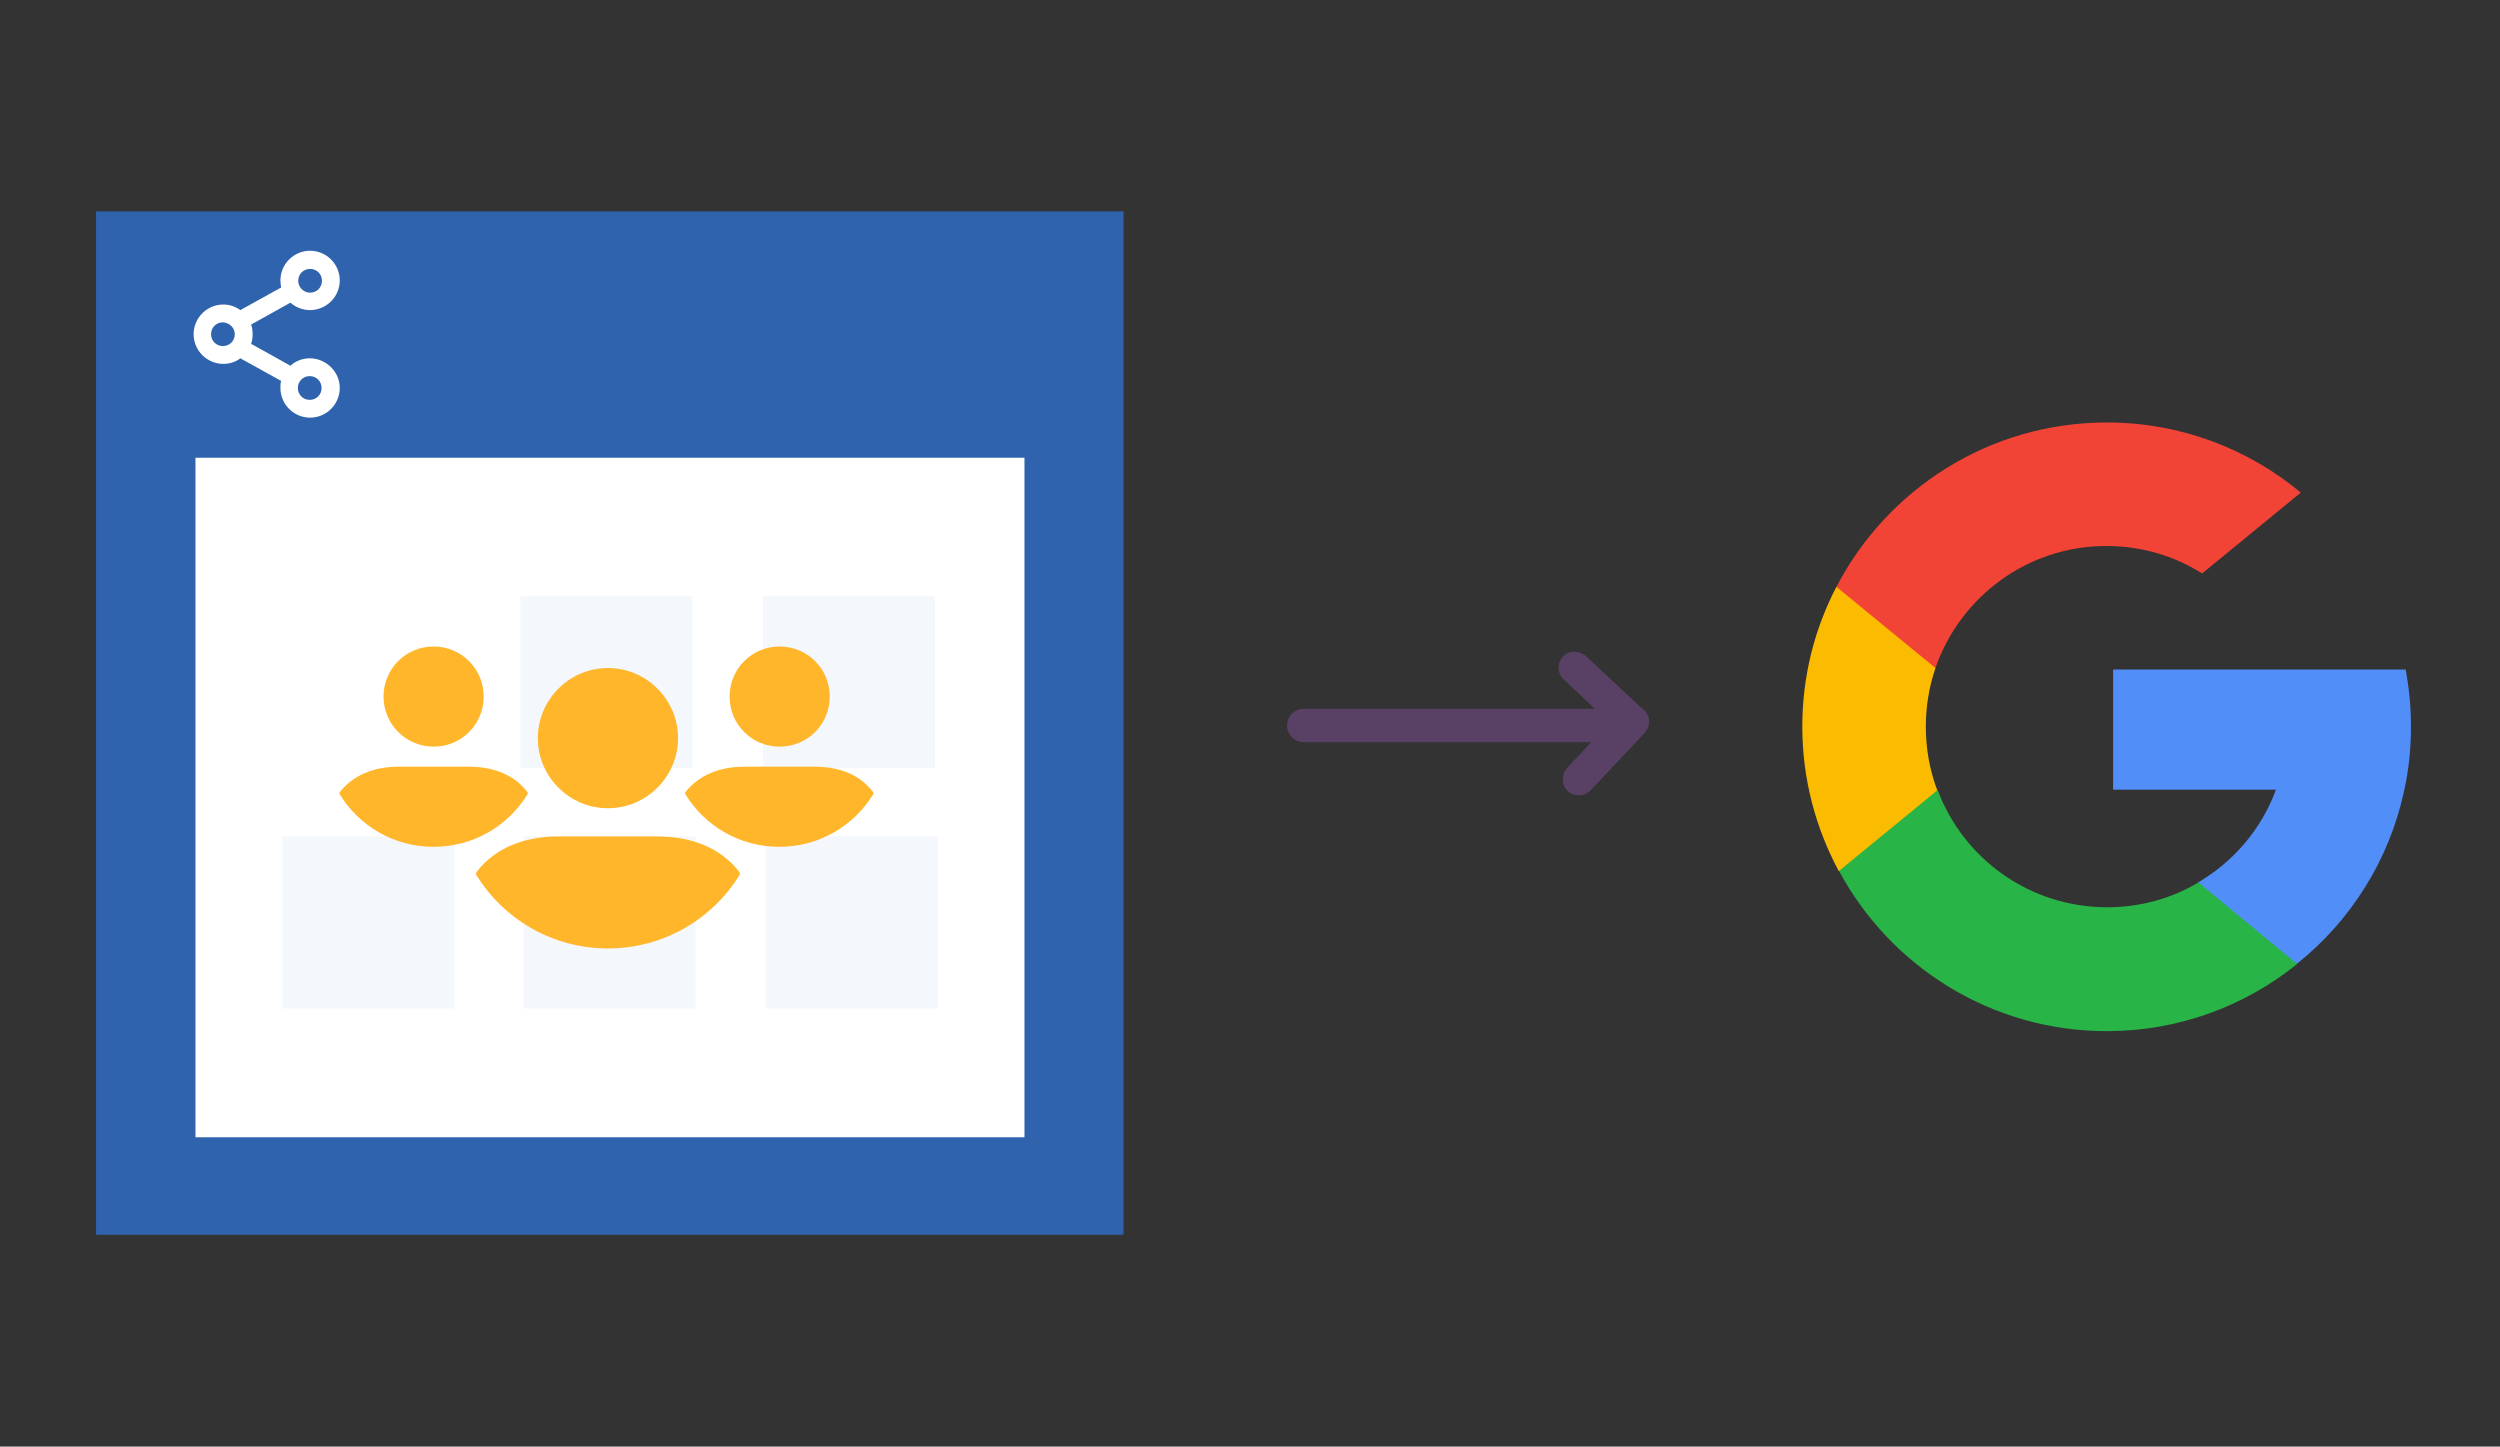
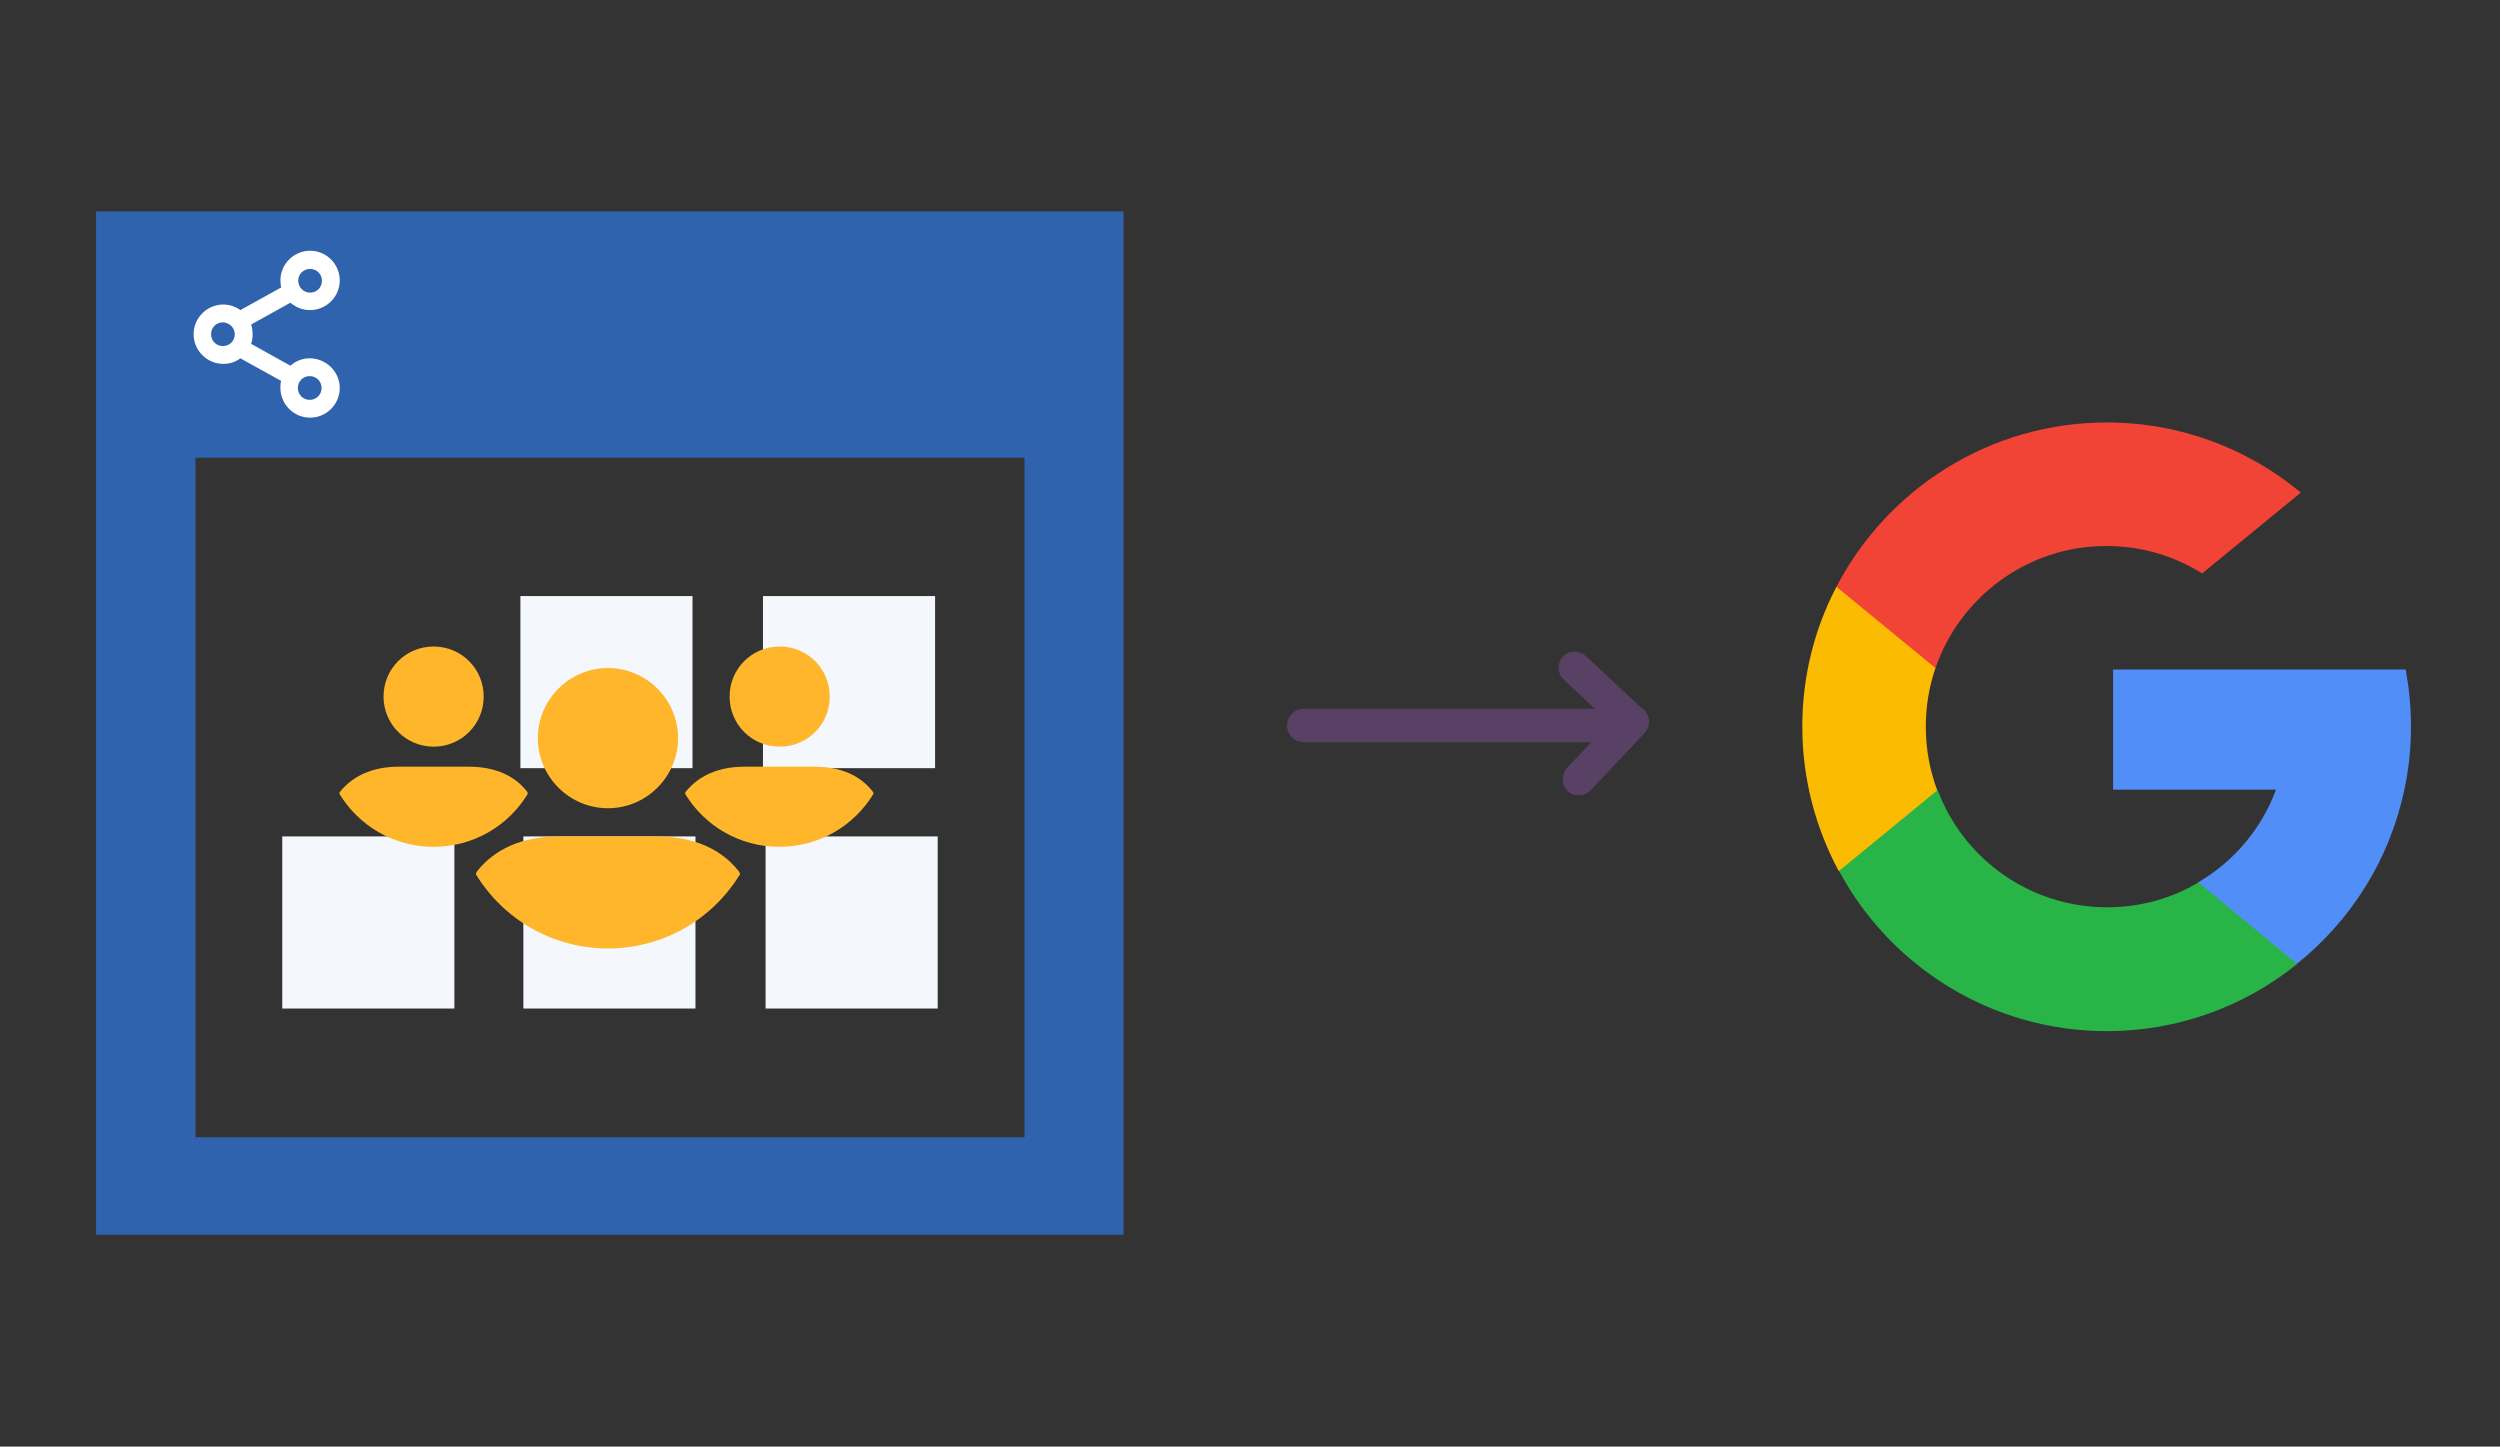
<svg xmlns="http://www.w3.org/2000/svg" version="1.1" id="Layer_1" x="0px" y="0px" viewBox="0 0 674 390" style="enable-background:new 0 0 674 390;" xml:space="preserve">
  <rect x="0" y="0" width="674" height="390" fill="#333333" stroke="none" />
  <style type="text/css">
	.st0{fill:#594165;}
	.st1{fill:#FBBB00;}
	.st2{fill:#518EF8;}
	.st3{fill:#28B446;}
	.st4{fill:#F14336;}
	.st5{fill:#FFFFFF;}
	.st6{fill:#F4F7FB;}
	.st7{fill:#2F63AD;}
	.st8{fill:#FFB62B;}
</style>
  <g>
    <path class="st0" d="M444.5,193.6c-0.3-1.1-0.9-2.1-1.9-2.7l-1-0.9l0,0l-13.9-13c-1.7-1.6-4.4-1.8-6-0.3c-0.9,0.8-1.5,2-1.5,3.3   c0,1.2,0.5,2.4,1.4,3.2l8.4,7.9h-78.5c-2.5,0-4.5,2-4.5,4.5s2,4.5,4.5,4.5H429l-6.4,6.8c-1.6,1.7-1.7,4.4-0.3,6   c0.8,1,2,1.5,3.3,1.5h0.1c1.2,0,2.4-0.5,3.2-1.4l14.5-15.4C444.4,196.4,444.8,195,444.5,193.6z" />
    <g>
      <path class="st1" d="M522.3,213.1l-5.7,21.3l-20.9,0.4c-6.2-11.6-9.8-24.8-9.8-38.9c0-13.6,3.3-26.4,9.2-37.7l0,0l18.6,3.4    l8.1,18.5c-1.7,5-2.6,10.3-2.6,15.8C519.2,202,520.3,207.8,522.3,213.1z" />
      <path class="st2" d="M648.6,180.6c0.9,5,1.4,10.1,1.4,15.3c0,5.9-0.6,11.6-1.8,17.1c-4,18.8-14.4,35.2-28.9,46.8l0,0l-23.4-1.2    l-3.3-20.7c9.6-5.6,17.1-14.4,21-25h-43.9v-32.4h44.5h34.4V180.6z" />
      <path class="st3" d="M619.3,259.9L619.3,259.9c-14,11.3-31.9,18.1-51.3,18.1c-31.2,0-58.4-17.5-72.2-43.2l26.6-21.8    c6.9,18.5,24.8,31.6,45.7,31.6c9,0,17.4-2.4,24.6-6.7L619.3,259.9z" />
      <path class="st4" d="M620.3,132.8l-26.6,21.8c-7.5-4.7-16.3-7.4-25.8-7.4c-21.4,0-39.5,13.8-46.1,32.9l-26.7-21.9l0,0    c13.7-26.3,41.2-44.3,72.9-44.3C587.9,113.9,606.1,121,620.3,132.8z" />
    </g>
    <g>
-       <rect x="49" y="118.6" class="st5" width="234.2" height="192.1" />
      <g>
        <g>
          <path class="st6" d="M140.3,160.7h46.4v46.4h-46.4L140.3,160.7L140.3,160.7z M205.7,160.7h46.4v46.4h-46.4L205.7,160.7      L205.7,160.7z M76.1,225.5h46.4v46.4H76.1V225.5z M141.1,225.5h46.4v46.4h-46.4V225.5z M206.4,225.5h46.4v46.4h-46.4V225.5z" />
        </g>
      </g>
      <g>
        <g>
          <g>
            <g>
              <g>
                <path class="st7" d="M25.9,57c92.4,0,184.6,0,277,0c0,92,0,183.7,0,275.9c-92,0-184.4,0-277,0C25.9,241.3,25.9,149.3,25.9,57         z M276.2,306.6c0-61.4,0-122.5,0-183.2c-74.9,0-149.4,0-223.5,0c0,61.4,0,122.3,0,183.2C127.4,306.6,201.7,306.6,276.2,306.6         z" />
              </g>
            </g>
            <g>
              <path class="st8" d="M145,199c0-10.4,8.5-18.9,18.9-18.9s18.9,8.5,18.9,18.9s-8.5,18.9-18.9,18.9S145,209.4,145,199z         M177.1,225.5h-26.5c-9.9,0-17.3,3.5-21.9,9.3c-0.2,0.3-0.4,0.6-0.4,0.9c7.3,12,20.5,20,35.6,20s28.3-8,35.6-20        c0-0.3-0.2-0.7-0.4-0.9C194.4,228.9,187,225.5,177.1,225.5z M210.2,201.3c7.5,0,13.5-6,13.5-13.5s-6-13.5-13.5-13.5        s-13.5,6-13.5,13.5S202.7,201.3,210.2,201.3z M219.6,206.7h-18.9c-7.1,0-12.3,2.5-15.7,6.6c-0.2,0.2-0.3,0.4-0.3,0.7        c5.2,8.6,14.6,14.3,25.4,14.3s20.2-5.7,25.4-14.3c0-0.2-0.1-0.5-0.3-0.7C231.9,209.1,226.7,206.7,219.6,206.7z M116.9,201.3        c7.5,0,13.5-6,13.5-13.5s-6-13.5-13.5-13.5s-13.5,6-13.5,13.5S109.5,201.3,116.9,201.3z M126.4,206.7h-18.9        c-7.1,0-12.3,2.5-15.7,6.6c-0.2,0.2-0.3,0.4-0.3,0.7c5.2,8.6,14.6,14.3,25.4,14.3s20.2-5.7,25.4-14.3c0-0.2-0.1-0.5-0.3-0.7        C138.7,209.1,133.4,206.7,126.4,206.7z" />
            </g>
          </g>
          <path class="st5" d="M83.5,96.6c-1.9,0-3.8,0.7-5.2,2l-10.6-5.9c0.3-0.8,0.4-1.7,0.4-2.6s-0.1-1.8-0.4-2.6l10.6-5.9      c1.5,1.3,3.3,2,5.3,2c4.4,0,8-3.6,8-8s-3.6-8-8-8s-8,3.6-8,8c0,0.6,0.1,1.3,0.2,1.9l-11,6.1c-1.4-1-3-1.5-4.6-1.5      c-4.4,0-8,3.6-8,8s3.6,8,8,8c1.7,0,3.3-0.5,4.6-1.5l11,6.1c-0.2,0.6-0.2,1.2-0.2,1.9c0,4.4,3.6,8,8,8s8-3.6,8-8      S87.9,96.6,83.5,96.6z M86.7,104.6c0,1.8-1.4,3.2-3.2,3.2s-3.2-1.4-3.2-3.2s1.4-3.2,3.2-3.2S86.7,102.8,86.7,104.6z M80.4,75.7      c0-1.8,1.4-3.2,3.2-3.2s3.2,1.4,3.2,3.2s-1.4,3.2-3.2,3.2S80.4,77.4,80.4,75.7z M63.3,90.1c0,1.8-1.4,3.2-3.2,3.2      s-3.2-1.4-3.2-3.2s1.4-3.2,3.2-3.2C61.9,87,63.3,88.4,63.3,90.1z" />
        </g>
      </g>
    </g>
  </g>
</svg>